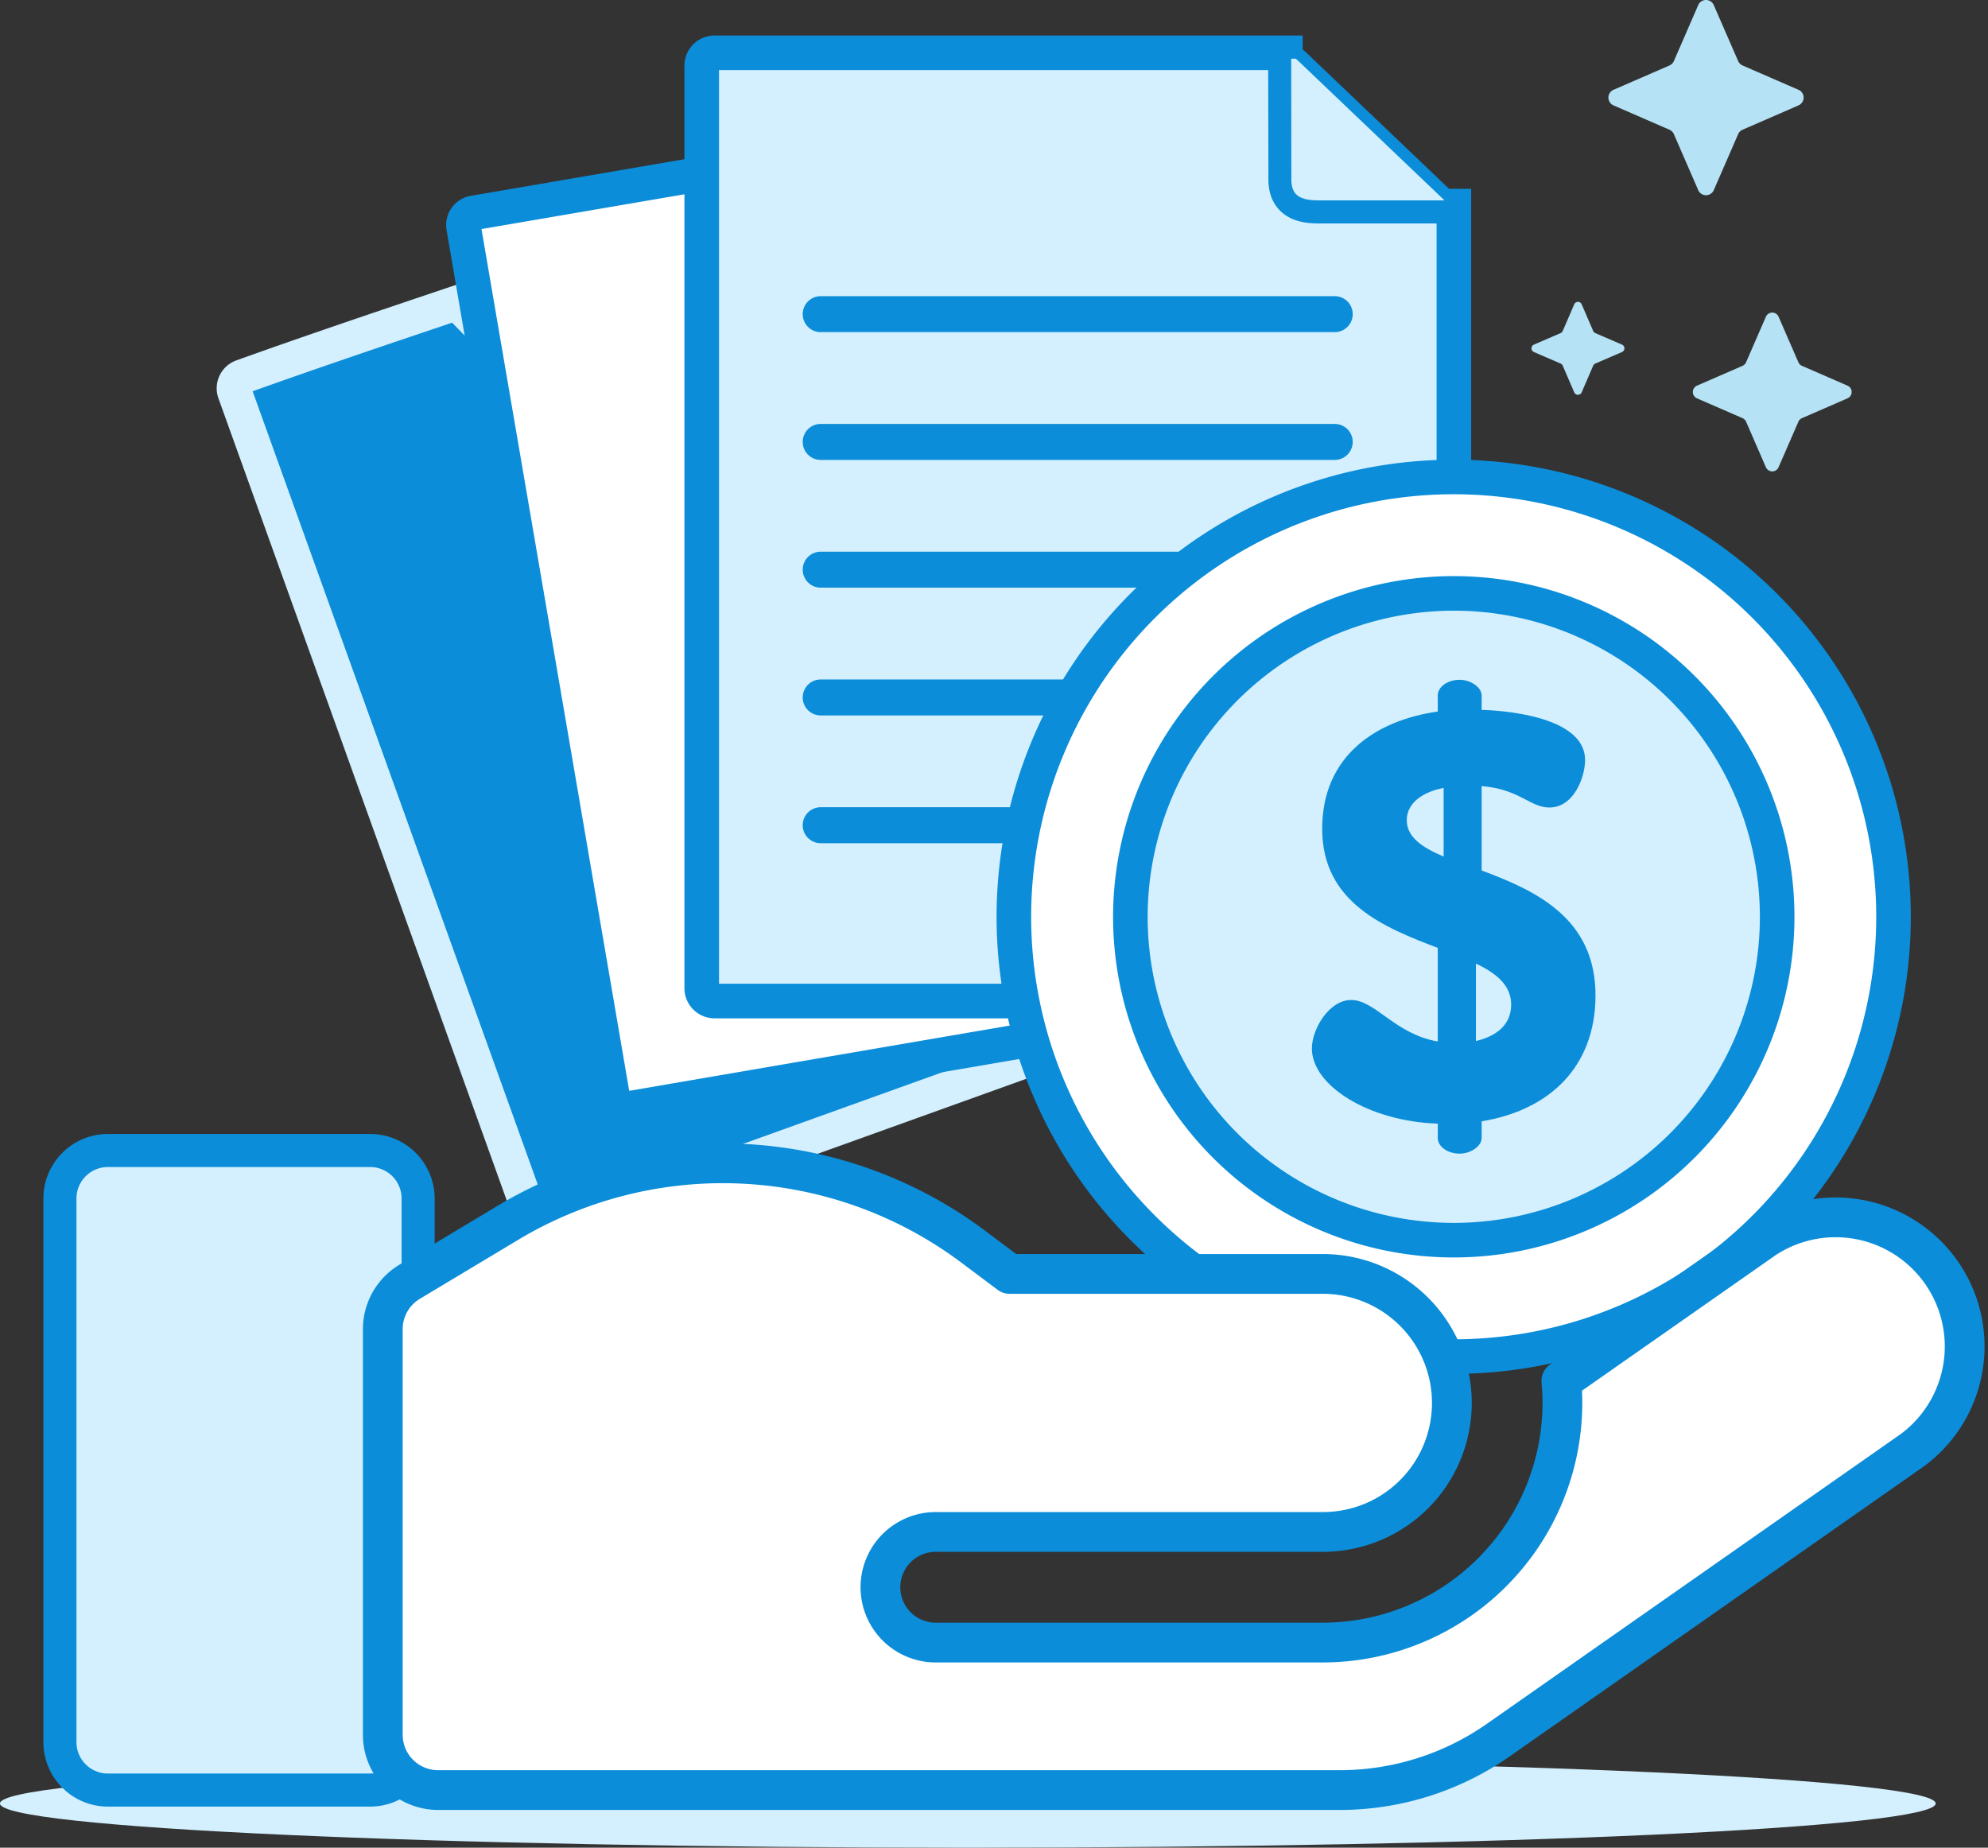
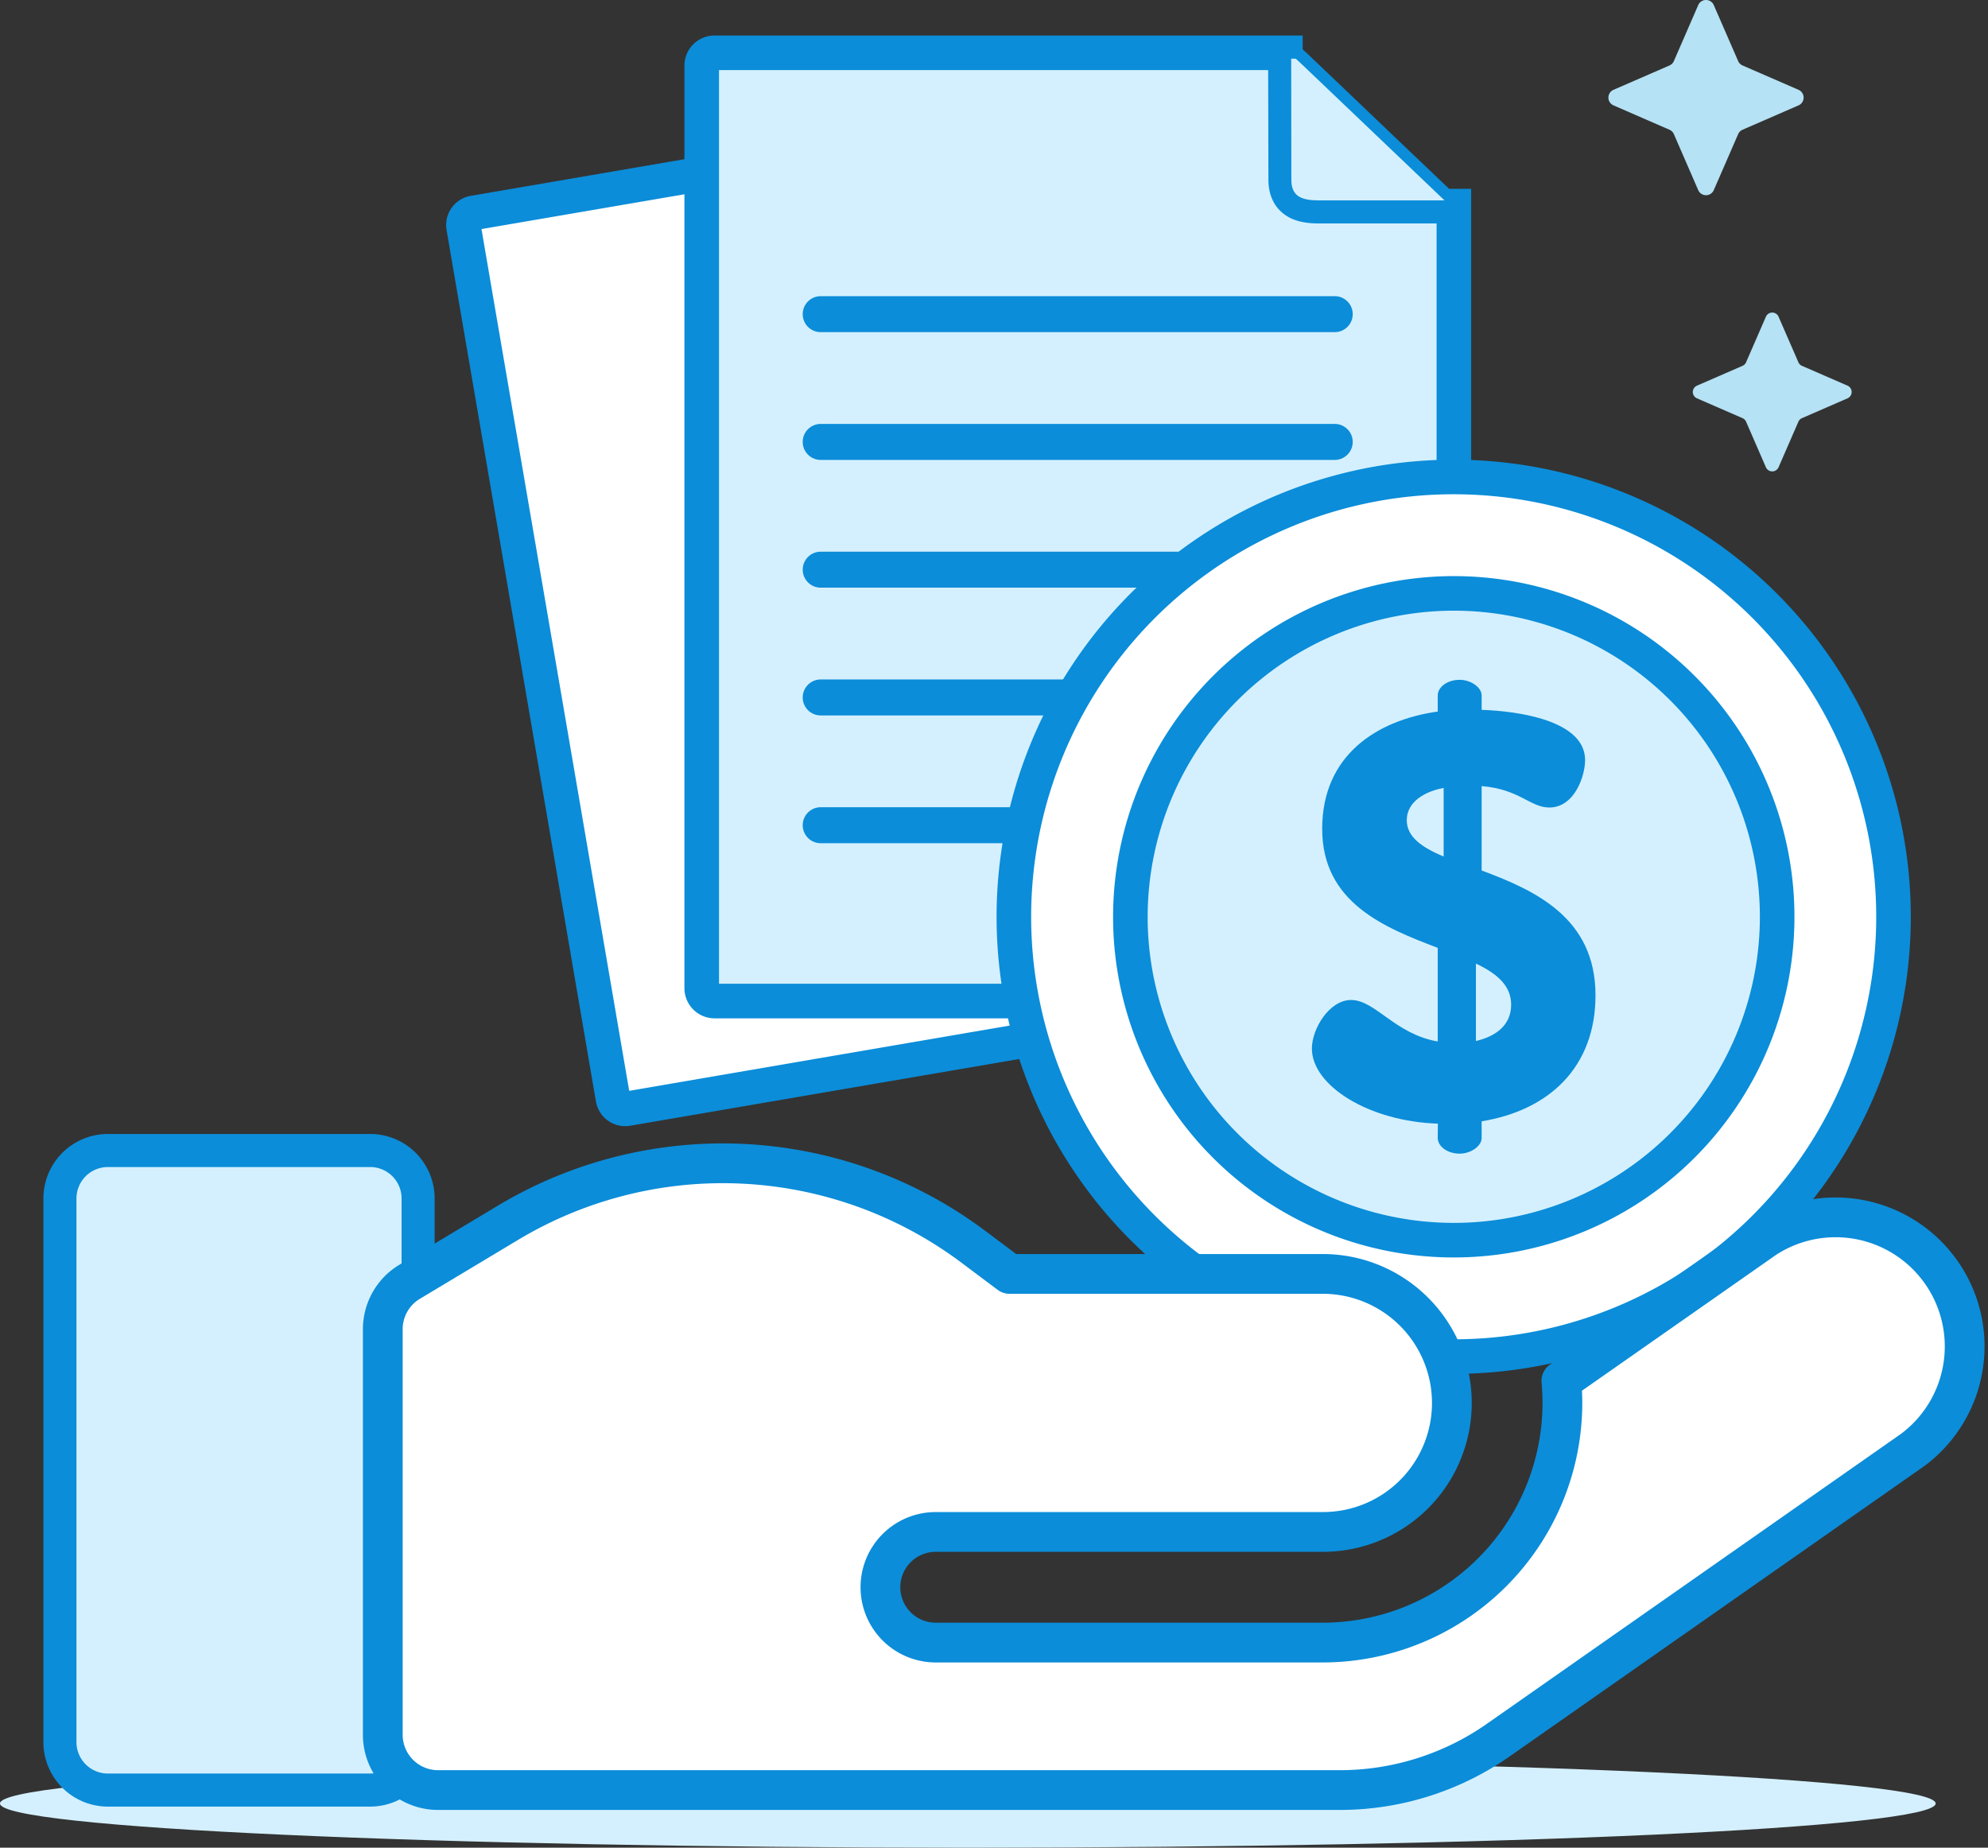
<svg xmlns="http://www.w3.org/2000/svg" width="86.246" height="80.161" viewBox="0 0 86.246 80.161">
  <rect x="0" y="0" width="86.246" height="80.161" fill="#333333" stroke="none" />
  <g id="cost_effective" transform="translate(0)">
    <g id="Grupo_34972" transform="translate(0 76.327)">
      <path id="Trazado_50788" d="M639.321,946.416c0,1.059-18.8,1.918-41.988,1.918s-41.989-.859-41.989-1.918,18.8-1.916,41.989-1.916S639.321,945.359,639.321,946.416Z" transform="translate(-555.345 -944.5)" fill="#d4f0fe" />
    </g>
    <g id="Grupo_34975" transform="translate(10.149 2.295)">
      <g id="Grupo_34974">
        <g id="Grupo_34973">
-           <path id="Trazado_50789" d="M576.045,875.84c-3.17,1.067-6.309,2.124-9.319,3.205a.536.536,0,0,0-.322.681l6.8,18.918,6.175,17.182a.534.534,0,0,0,.682.32l7.974-2.868,18.168-6.532Zm0,0" transform="translate(-566.372 -864.997)" fill="#0b8dd9" stroke="#d4f0fe" stroke-width="1.5" fill-rule="evenodd" />
          <path id="Trazado_50790" d="M587.151,869.827l-9.519,1.632a.534.534,0,0,0-.433.617l.563,3.286,2.835,16.527,3.083,18a.54.54,0,0,0,.616.435l8.353-1.434,15.275-2.619,3.594-.616h-1.882Zm0,0" transform="translate(-567.235 -864.518)" fill="#fff" stroke="#0b8dd9" stroke-width="1.5" fill-rule="evenodd" />
          <path id="Trazado_50791" d="M588.423,885.587v19.049a.558.558,0,0,0,.554.557H620.5a.558.558,0,0,0,.554-.557V870.706h-5.628c-.542,0-1.668.076-1.668-1.152l-.012-5.5H588.977a.556.556,0,0,0-.554.555Zm0,0" transform="translate(-568.129 -864.058)" fill="#d4f0fe" stroke="#0b8dd9" stroke-width="1.5" fill-rule="evenodd" />
          <path id="Trazado_50792" d="M615.946,869.554c0,1.229,1.125,1.152,1.668,1.152h5.628v-.086c0-.159-.069-.187-.314-.426l-6.075-5.794c-.288-.273-.335-.341-.5-.341h-.414Zm0,0" transform="translate(-570.322 -864.058)" fill="#d4f0fe" stroke="#0b8dd9" stroke-width="0.5" fill-rule="evenodd" />
          <path id="Trazado_50793" d="M616.265,877.087h-22.3a.78.78,0,0,1,0-1.561h22.3a.78.78,0,1,1,0,1.561Zm0,0" transform="translate(-568.509 -864.972)" fill="#0b8dd9" />
          <path id="Trazado_50794" d="M616.265,883.11h-22.3a.78.78,0,0,1,0-1.561h22.3a.78.78,0,1,1,0,1.561Zm0,0" transform="translate(-568.509 -865.452)" fill="#0b8dd9" />
          <path id="Trazado_50795" d="M616.265,889.132h-22.3a.78.78,0,0,1,0-1.56h22.3a.78.78,0,1,1,0,1.56Zm0,0" transform="translate(-568.509 -865.932)" fill="#0b8dd9" />
-           <path id="Trazado_50796" d="M616.265,895.155h-22.3a.78.78,0,0,1,0-1.561h22.3a.78.78,0,1,1,0,1.561Zm0,0" transform="translate(-568.509 -866.411)" fill="#0b8dd9" />
+           <path id="Trazado_50796" d="M616.265,895.155h-22.3a.78.78,0,0,1,0-1.561h22.3Zm0,0" transform="translate(-568.509 -866.411)" fill="#0b8dd9" />
          <path id="Trazado_50797" d="M616.265,901.178h-22.3a.78.78,0,0,1,0-1.561h22.3a.78.78,0,1,1,0,1.561Zm0,0" transform="translate(-568.509 -866.891)" fill="#0b8dd9" />
        </g>
      </g>
    </g>
    <g id="Grupo_34976" transform="translate(43.987 20.693)">
      <path id="Trazado_50798" d="M640.556,903.2a18.263,18.263,0,1,1-18.264-18.263A18.264,18.264,0,0,1,640.556,903.2Zm0,0" transform="translate(-603.211 -884.12)" fill="#d4f0fe" stroke="#0b8dd9" stroke-linecap="round" stroke-linejoin="round" stroke-width="1.5" />
      <path id="Trazado_50799" d="M622.221,889.1a14.03,14.03,0,1,1-14.029,14.03,14.046,14.046,0,0,1,14.029-14.03m0-5.051A19.081,19.081,0,1,0,641.3,903.13a19.082,19.082,0,0,0-19.082-19.081Zm0,0" transform="translate(-603.14 -884.049)" fill="#fff" stroke="#0b8dd9" stroke-linecap="round" stroke-linejoin="round" stroke-width="1.5" />
      <path id="Trazado_50800" d="M622.651,912.867c-3.009-.1-5.465-1.655-5.465-3.259,0-.852.752-2.106,1.7-2.106,1.053,0,1.9,1.479,3.76,1.8v-4.061c-2.305-.878-5.013-1.955-5.013-5.165,0-3.184,2.356-4.713,5.013-5.088v-.7c0-.352.4-.677.953-.677.476,0,.952.326.952.677v.627c1.555.05,4.488.451,4.488,2.18,0,.677-.451,2.056-1.554,2.056-.827,0-1.3-.8-2.934-.928v3.66c2.281.853,4.939,2.031,4.939,5.415,0,3.11-2.005,4.989-4.939,5.467v.726c0,.352-.476.677-.952.677-.551,0-.953-.327-.953-.677Zm.251-11.582V898.3c-1.128.225-1.6.8-1.6,1.4,0,.727.652,1.178,1.6,1.579Zm1.4,4.638v3.359c.852-.2,1.529-.677,1.529-1.579,0-.828-.626-1.354-1.529-1.78Zm0,0" transform="translate(-604.259 -884.811)" fill="#0b8dd9" />
    </g>
    <g id="Grupo_34977" transform="translate(2.6 49.914)">
      <path id="Trazado_50801" d="M571.628,943.547H560.251a2.081,2.081,0,0,1-2.081-2.081V917.881a2.081,2.081,0,0,1,2.081-2.081h11.377a2.081,2.081,0,0,1,2.081,2.081v23.585a2.081,2.081,0,0,1-2.081,2.081Zm0,0" transform="translate(-558.17 -915.8)" fill="#d4f0fe" stroke="#0b8dd9" stroke-width="1.434" />
      <path id="Trazado_50802" d="M633.349,919.663a5.6,5.6,0,0,1,6.421,9.17l-17.985,12.593a12,12,0,0,1-6.879,2.169H575.79a2.4,2.4,0,0,1-2.4-2.4V923.6a2.4,2.4,0,0,1,1.164-2.057l4.262-2.557a18.123,18.123,0,0,1,20.2,1.043l1.565,1.173h13.594a5.6,5.6,0,0,1,4.747,8.562c-.035.055-.07.11-.106.165a5.591,5.591,0,0,1-4.641,2.467H597.379a2.4,2.4,0,0,0,0,4.8h16.792A10.406,10.406,0,0,0,624.565,926.8c0-.324-.017-.642-.045-.958Z" transform="translate(-559.383 -915.848)" fill="#fff" stroke="#0b8dd9" stroke-linecap="round" stroke-linejoin="round" stroke-width="1.725" />
    </g>
    <g id="Grupo_34978" transform="translate(66.436 0)">
      <path id="Trazado_50803" d="M635.061,861.786l-1.056,2.428a.37.37,0,0,1-.19.19l-2.428,1.056a.368.368,0,0,0,0,.676l2.428,1.057a.367.367,0,0,1,.19.19l1.056,2.428a.368.368,0,0,0,.676,0l1.057-2.428a.363.363,0,0,1,.19-.19l2.428-1.057a.368.368,0,0,0,0-.676l-2.428-1.056a.367.367,0,0,1-.19-.19l-1.057-2.428A.368.368,0,0,0,635.061,861.786Z" transform="translate(-627.823 -861.564)" fill="#b5e2f4" />
      <path id="Trazado_50804" d="M638.315,876.478l-.86,1.976a.3.3,0,0,1-.156.156l-1.976.86a.3.3,0,0,0,0,.549l1.976.86a.3.3,0,0,1,.156.155l.86,1.976a.3.3,0,0,0,.549,0l.86-1.976a.3.3,0,0,1,.156-.155l1.976-.86a.3.3,0,0,0,0-.549l-1.976-.86a.3.3,0,0,1-.156-.156l-.86-1.976A.3.3,0,0,0,638.315,876.478Z" transform="translate(-628.14 -862.738)" fill="#b5e2f4" />
-       <path id="Trazado_50805" d="M629.393,875.9l-.5,1.158a.173.173,0,0,1-.091.091l-1.159.5a.176.176,0,0,0,0,.322l1.159.5a.174.174,0,0,1,.091.091l.5,1.159a.176.176,0,0,0,.322,0l.5-1.159a.177.177,0,0,1,.091-.091l1.159-.5a.176.176,0,0,0,0-.322l-1.159-.5a.176.176,0,0,1-.091-.091l-.5-1.158A.175.175,0,0,0,629.393,875.9Z" transform="translate(-627.533 -862.698)" fill="#b5e2f4" />
    </g>
  </g>
</svg>